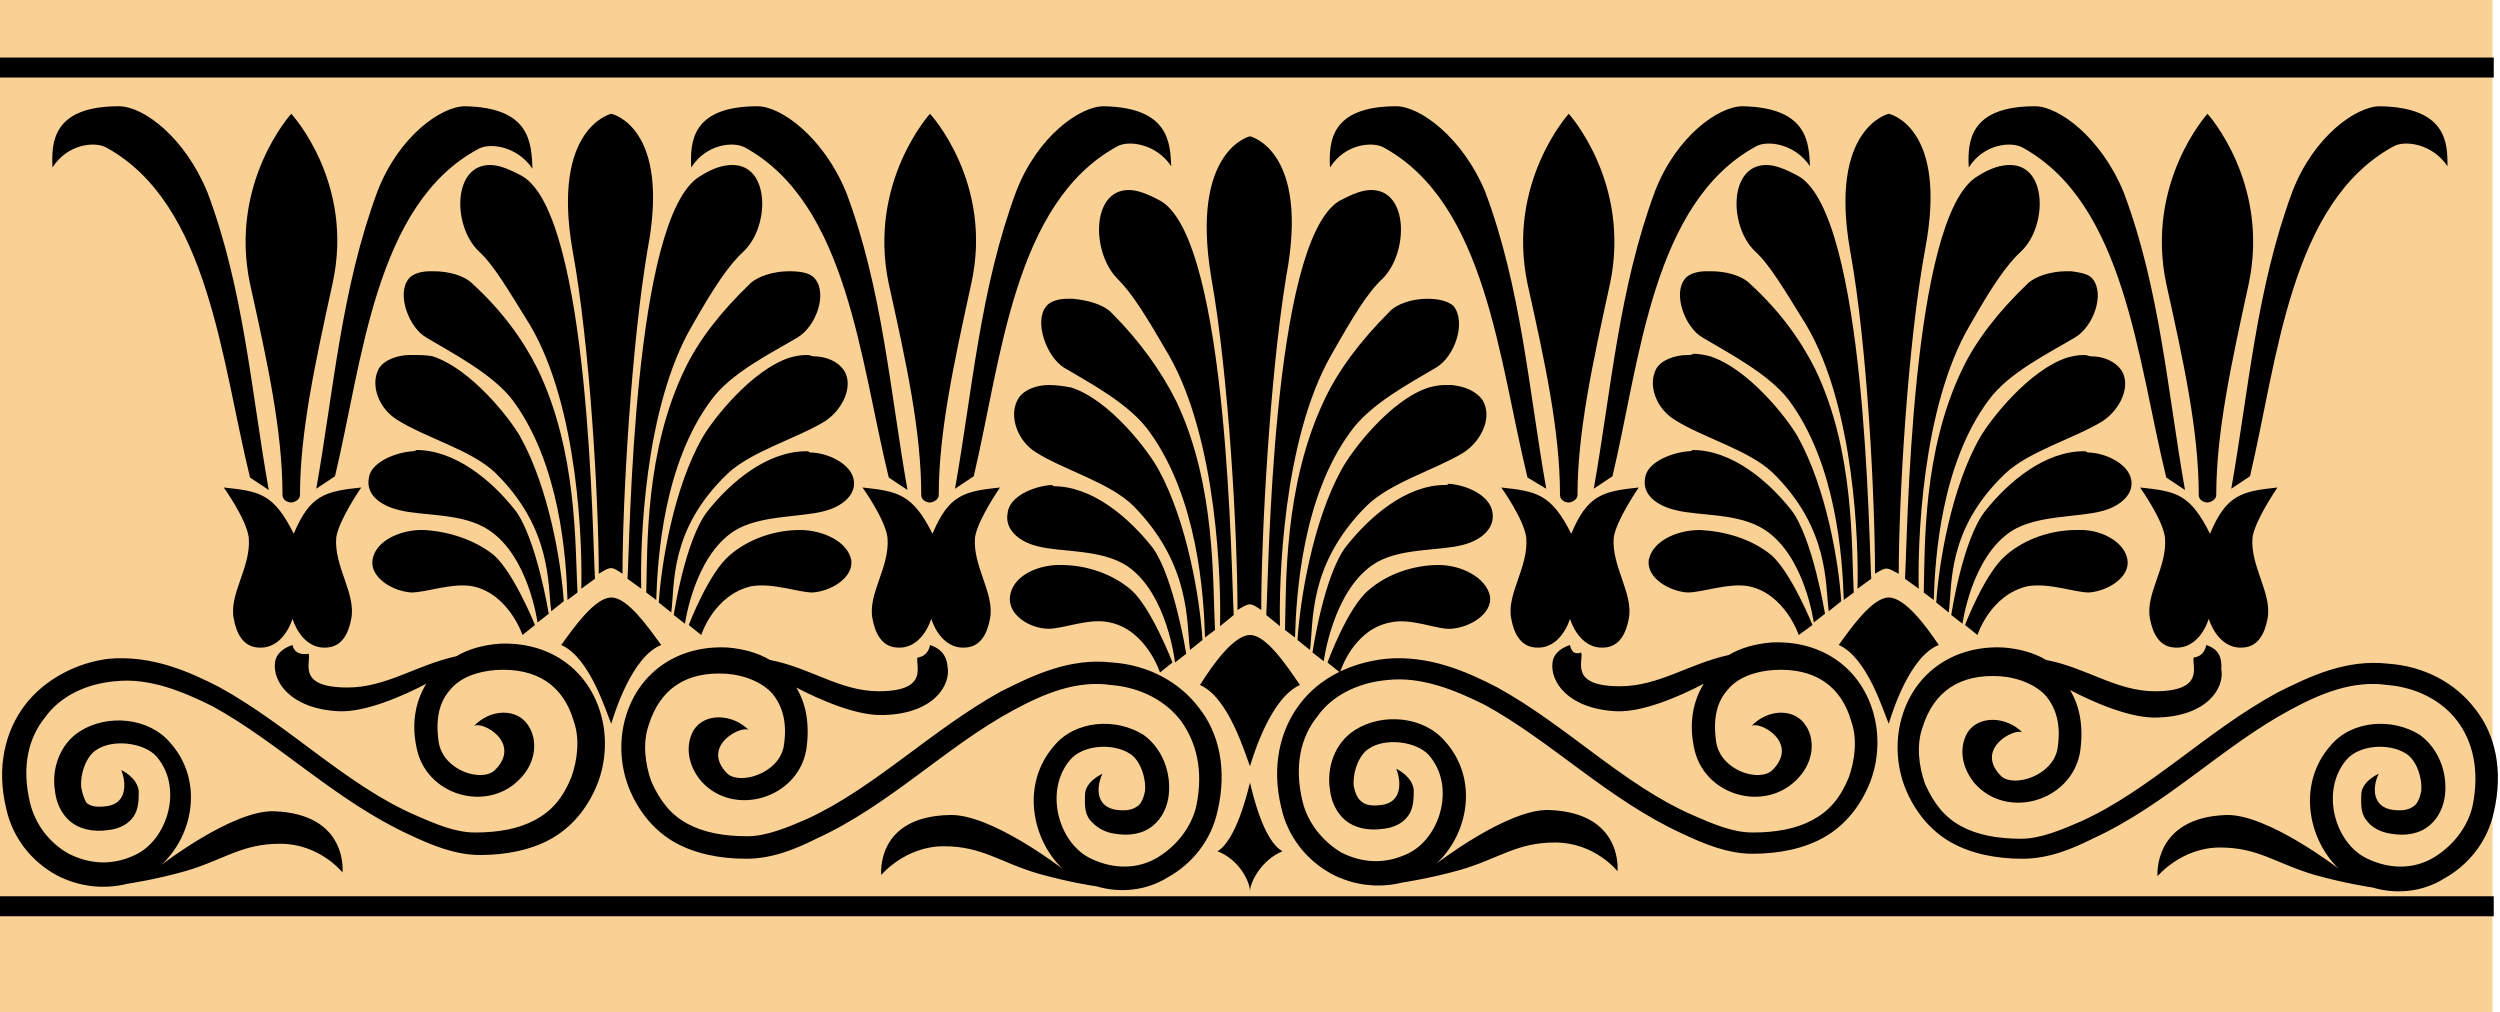
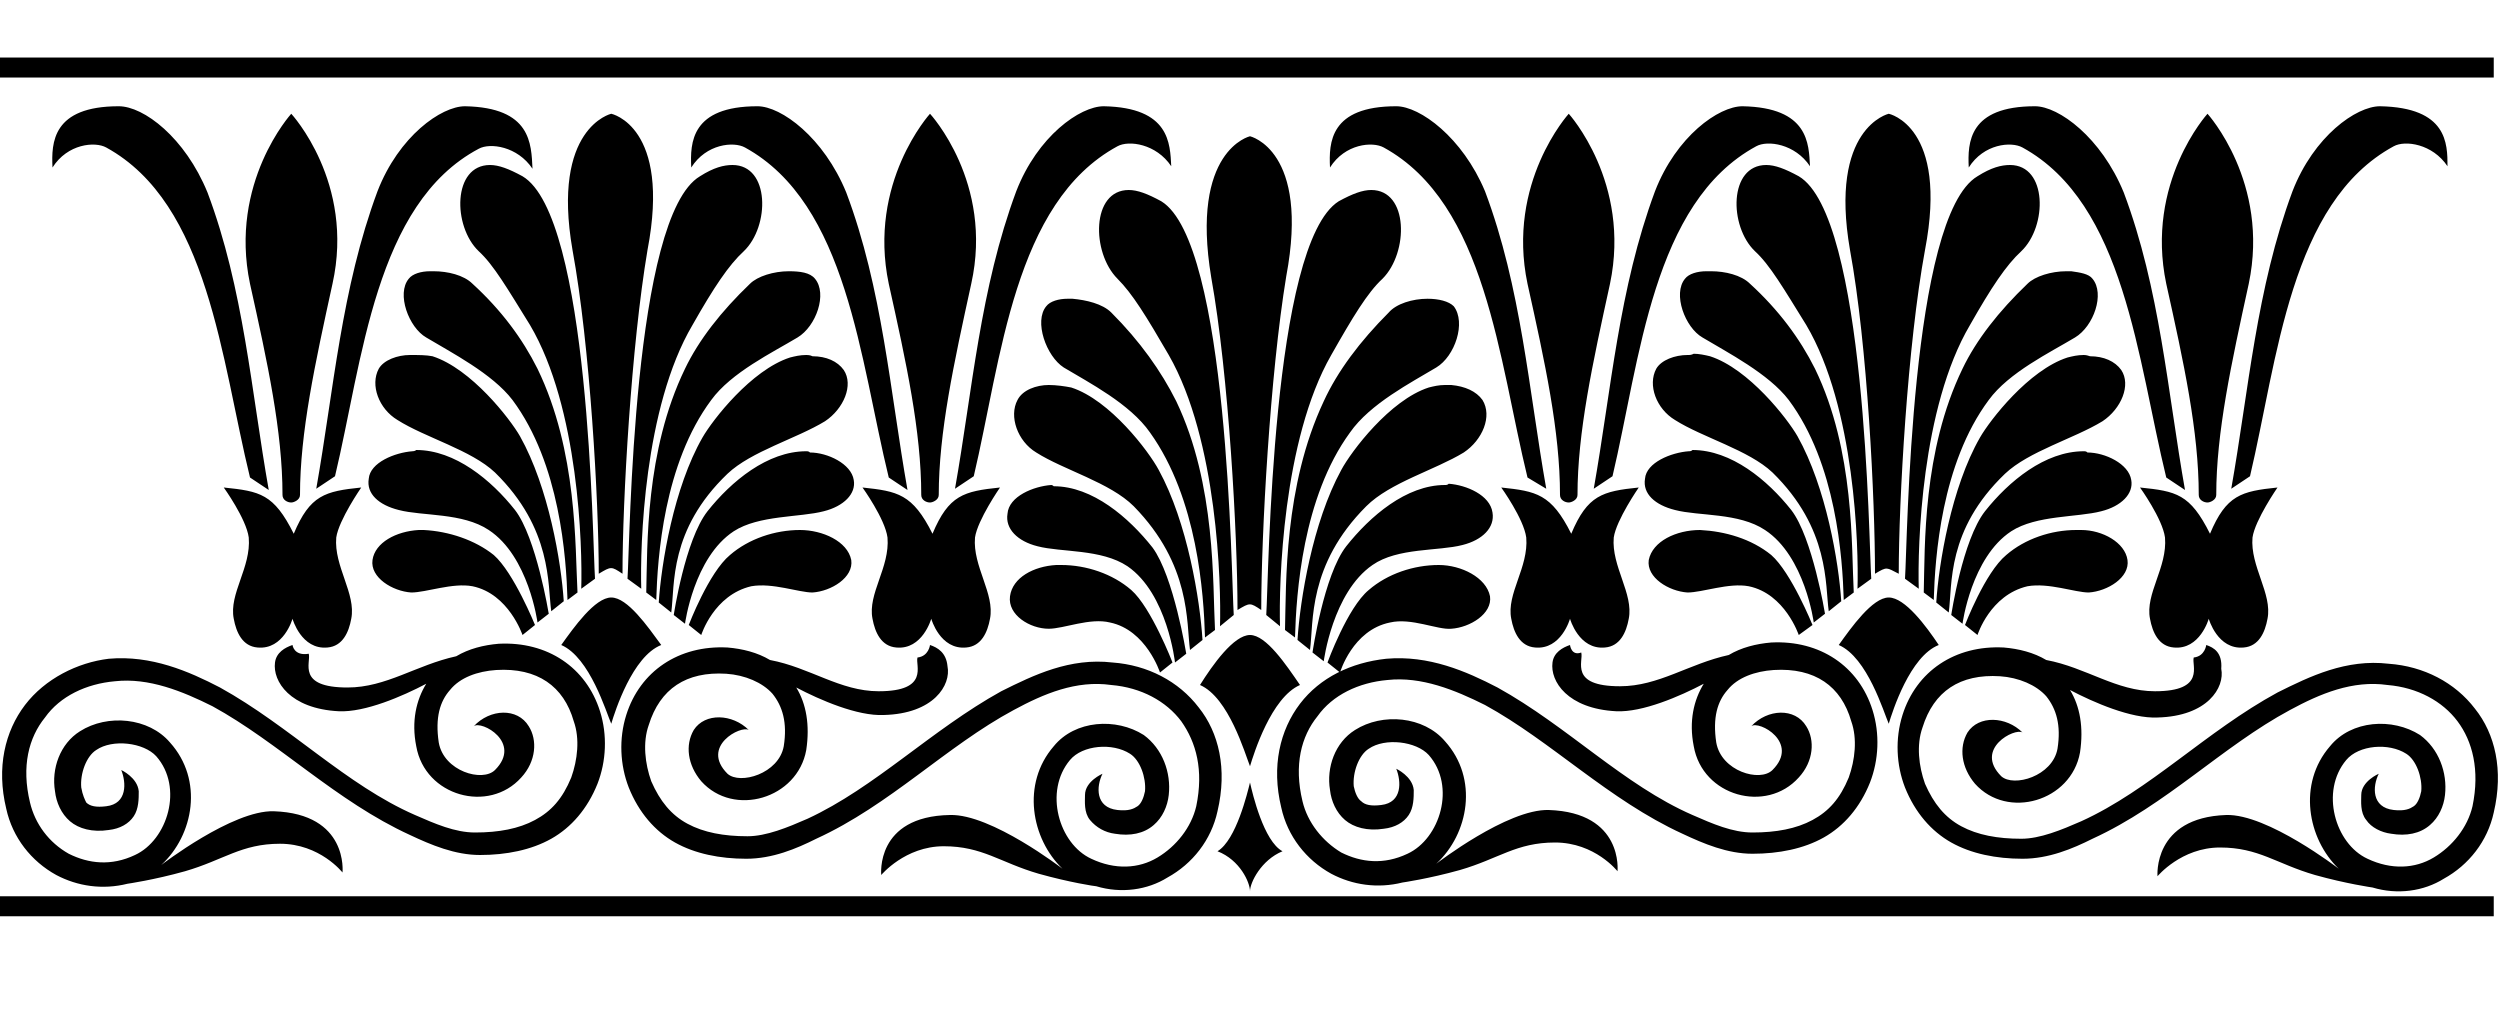
<svg xmlns="http://www.w3.org/2000/svg" version="1.1" id="svg32284" x="0px" y="0px" viewBox="0 0 200 81" style="enable-background:new 0 0 200 81;" xml:space="preserve">
  <style type="text/css">
	.st0{fill:#FAD195;}
</style>
  <g id="Layer1000">
    <g id="Layer1001">
      <g id="Layer1002">
-         <path id="path32273" class="st0" d="M0,0v81h99.7h99.7V0H99.7H0z" />
        <path id="path32275" d="M0,71.7v1.6c66.5,0,133,0,199.5,0v-1.6C133,71.7,66.5,71.7,0,71.7L0,71.7z" />
        <path id="path32277" d="M0,4.6v1.6c66.5,0,133,0,199.5,0V4.6C133,4.6,66.5,4.6,0,4.6L0,4.6z" />
      </g>
      <path id="path32280" d="M9.5,8.5c-5.3,0-5.4,2.9-5.3,4.9c1.2-1.9,3.4-2.1,4.3-1.6c8.2,4.5,9.2,17,11.5,26.4l1.5,1    c-1.4-7.9-2-16.1-4.9-23.8C14.8,11,11.5,8.5,9.5,8.5z M37.2,8.5c-1.9,0-5.3,2.4-7,6.8c-2.9,7.8-3.5,15.9-4.9,23.8l1.5-1    C29,28.9,30,16.3,38.3,11.9c0.9-0.5,3.1-0.2,4.3,1.6C42.5,11.5,42.5,8.6,37.2,8.5L37.2,8.5z M60.6,8.5c-5.3,0-5.4,2.9-5.3,4.9    c1.2-1.9,3.4-2.1,4.3-1.6c8.2,4.5,9.2,17,11.5,26.4l1.5,1c-1.4-7.9-2-16.1-4.9-23.8C65.9,11,62.5,8.5,60.6,8.5L60.6,8.5z     M88.3,8.5c-1.9,0-5.3,2.4-7,6.8c-2.9,7.8-3.5,15.9-4.9,23.8l1.5-1c2.2-9.3,3.2-21.9,11.5-26.4c0.9-0.5,3.1-0.2,4.3,1.6    C93.6,11.5,93.6,8.6,88.3,8.5L88.3,8.5z M111.7,8.5c-5.3,0-5.4,2.9-5.3,4.9c1.2-1.9,3.4-2.1,4.3-1.6c8.2,4.5,9.2,17,11.5,26.4    l1.5,0.9c-1.4-7.9-2-16.1-4.9-23.8C117,11,113.6,8.5,111.7,8.5L111.7,8.5z M139.4,8.5c-1.9,0-5.3,2.4-7,6.8    c-2.9,7.8-3.5,15.9-4.9,23.8l1.5-1c2.2-9.3,3.2-21.9,11.5-26.4c0.9-0.5,3.1-0.2,4.3,1.6C144.7,11.5,144.7,8.6,139.4,8.5L139.4,8.5    z M162.8,8.5c-5.3,0-5.4,2.9-5.3,4.9c1.2-1.9,3.4-2.1,4.3-1.6c8.2,4.5,9.2,17,11.5,26.4l1.5,1c-1.4-7.9-2-16.1-4.9-23.8    C168.1,11,164.7,8.5,162.8,8.5L162.8,8.5z M190.4,8.5c-1.9,0-5.3,2.4-7,6.8c-2.9,7.8-3.5,15.9-4.9,23.8l1.5-1    c2.2-9.3,3.2-21.9,11.5-26.4c0.9-0.5,3.1-0.2,4.3,1.6C195.8,11.5,195.8,8.6,190.4,8.5L190.4,8.5z M48.9,9.1c0,0-4.8,1.1-3.1,10.9    c1.4,7.6,2.1,20.1,2.1,25.9c1-0.6,1-0.6,1.9,0c0-5.9,0.7-18.2,2-25.9C53.7,10.1,48.9,9.1,48.9,9.1L48.9,9.1z M151.1,9.1    c0,0-4.8,1.1-3.1,10.9c1.4,7.6,2,20,2,25.9c1-0.6,0.9-0.5,1.9,0c0-5.9,0.7-18.3,2.1-25.9C155.9,10.1,151.1,9.1,151.1,9.1    L151.1,9.1z M23.3,9.1c0,0-5,5.5-3.3,13.6c1.4,6.3,2.6,11.8,2.6,16.9c0,0.4,0.4,0.6,0.7,0.6c0.2,0,0.7-0.2,0.7-0.6    c0-5,1.2-10.5,2.6-16.9C28.4,14.6,23.3,9.1,23.3,9.1z M74.4,9.1c0,0-5,5.5-3.3,13.6c1.4,6.3,2.6,11.8,2.6,16.9    c0,0.4,0.4,0.6,0.7,0.6c0.2,0,0.7-0.2,0.7-0.6c0-5,1.2-10.5,2.6-16.9C79.5,14.6,74.4,9.1,74.4,9.1z M125.5,9.1c0,0-5,5.5-3.3,13.6    c1.4,6.3,2.6,11.8,2.6,16.9c0,0.4,0.4,0.6,0.7,0.6c0.2,0,0.7-0.2,0.7-0.6c0-5,1.2-10.5,2.6-16.9C130.5,14.6,125.5,9.1,125.5,9.1z     M176.6,9.1c0,0-5,5.5-3.3,13.6c1.4,6.3,2.6,11.8,2.6,16.9c0,0.4,0.4,0.6,0.7,0.6c0.2,0,0.7-0.2,0.7-0.6c0-5,1.2-10.5,2.6-16.9    C181.6,14.6,176.6,9.1,176.6,9.1z M100,10.9c0,0-4.8,1.1-3.1,11.3C98.3,30,99,42.8,99,48.8c1-0.6,1-0.6,1.9,0    c0-6.1,0.7-18.8,2-26.7C104.8,12,100,10.9,100,10.9L100,10.9z M39.2,13.2c-3,0-3,4.9-0.9,6.9c1.2,1.1,2.3,3,4.1,5.9    c3.9,6.6,4.2,17.7,4.1,21.1l1.1-0.8c-0.2-2.9-0.4-29-5.8-32.2C40.7,13.5,39.9,13.2,39.2,13.2L39.2,13.2z M58.6,13.2    c-0.7,0-1.5,0.2-2.6,0.9c-5.4,3.2-5.6,29.3-5.8,32.2l1.1,0.8c-0.1-3.4,0.2-14.5,4.1-21.1c1.7-3,2.9-4.8,4.1-5.9    C61.6,18.1,61.6,13.2,58.6,13.2L58.6,13.2z M141.3,13.2c-3,0-3,4.9-0.9,6.9c1.2,1.1,2.3,3,4.1,5.9c3.9,6.6,4.2,17.7,4.1,21.1    l1.1-0.8c-0.2-2.9-0.4-29-5.8-32.2C142.8,13.5,142,13.2,141.3,13.2L141.3,13.2z M160.8,13.2c-0.7,0-1.5,0.2-2.6,0.9    c-5.4,3.2-5.6,29.3-5.8,32.2l1.1,0.8c-0.1-3.4,0.2-14.5,4.1-21.1c1.7-3,2.9-4.8,4.1-5.9C163.8,18.1,163.8,13.2,160.8,13.2    L160.8,13.2z M90.3,15.2c-3,0-3,5-0.9,7.1c1.2,1.2,2.3,3,4.1,6.1c3.9,6.8,4.2,18.3,4.1,21.7l1.1-0.9c-0.2-3-0.4-29.8-5.8-33.1    C91.8,15.5,91,15.2,90.3,15.2L90.3,15.2z M109.7,15.2c-0.7,0-1.5,0.3-2.6,0.9c-5.4,3.4-5.6,30.1-5.8,33.1l1.1,0.9    c-0.1-3.4,0.2-14.9,4.1-21.7c1.7-3,2.9-5,4.1-6.1C112.7,20.2,112.7,15.2,109.7,15.2L109.7,15.2z M34.4,21.7    c-0.7,0-1.4,0.2-1.7,0.6c-1,1.2,0,3.9,1.4,4.7c2,1.2,5.3,2.9,6.9,5c3.8,5.1,4.3,12.6,4.4,16l0.8-0.6C46,43.7,46.2,36.1,43,29.5    c-1.2-2.4-2.9-4.7-5.2-6.8c-0.7-0.7-2-1-3.1-1C34.5,21.7,34.5,21.7,34.4,21.7L34.4,21.7z M63.1,21.7c-1.2,0-2.5,0.4-3.1,1    c-2.3,2.2-4.1,4.5-5.2,6.8c-3.2,6.6-3,14.2-3.1,17.9l0.8,0.6c0.1-3.4,0.6-10.9,4.4-16c1.6-2.2,4.9-3.8,6.9-5    c1.5-0.9,2.4-3.5,1.4-4.7C64.8,21.8,64,21.7,63.1,21.7L63.1,21.7z M136.5,21.7c-0.7,0-1.4,0.2-1.7,0.6c-1,1.2,0,3.9,1.4,4.7    c2,1.2,5.3,2.9,6.9,5c3.8,5.1,4.3,12.6,4.4,16l0.8-0.6c-0.2-3.6,0.1-11.3-3.1-17.9c-1.2-2.4-2.9-4.7-5.2-6.8c-0.7-0.7-2-1-3.1-1    C136.7,21.7,136.6,21.7,136.5,21.7L136.5,21.7z M165.3,21.7c-1.2,0-2.5,0.4-3.1,1c-2.3,2.2-4.1,4.5-5.2,6.8    c-3.2,6.6-3,14.2-3.1,17.9l0.8,0.6c0.1-3.4,0.6-10.9,4.4-16c1.6-2.2,4.9-3.8,6.9-5c1.5-0.9,2.4-3.5,1.4-4.7    c-0.3-0.4-1-0.5-1.7-0.6C165.5,21.7,165.4,21.7,165.3,21.7L165.3,21.7z M85.4,23.9c-0.7,0-1.4,0.2-1.7,0.6c-1,1.2,0,4,1.4,4.9    c2,1.2,5.3,2.9,6.9,5.2c3.8,5.3,4.3,12.9,4.4,16.4l0.8-0.6c-0.2-3.7,0.1-11.6-3.1-18.3c-1.2-2.4-2.9-4.8-5.2-7.1    c-0.7-0.7-2-1-3.1-1.1C85.6,23.9,85.5,23.9,85.4,23.9L85.4,23.9z M114.2,23.9c-1.2,0-2.5,0.4-3.1,1.1c-2.3,2.3-4.1,4.7-5.2,7.1    c-3.2,6.8-3,14.6-3.1,18.3l0.8,0.6c0.1-3.5,0.6-11.2,4.4-16.4c1.6-2.3,4.9-4,6.9-5.2c1.5-0.9,2.4-3.6,1.4-4.9    C115.9,24.1,115.1,23.9,114.2,23.9L114.2,23.9z M32.8,28.4c-1,0-2.1,0.4-2.5,1.1c-0.7,1.3,0,3.2,1.5,4.1c2.2,1.4,5.9,2.4,7.8,4.2    c4.6,4.5,4.2,9,4.5,11.1l1-0.8c-0.2-3.1-1.2-9.1-3.5-13.2c-0.8-1.4-3.9-5.4-7-6.4C34.1,28.4,33.5,28.4,32.8,28.4L32.8,28.4z     M64.5,28.4c-0.5,0-0.9,0.1-1.3,0.2c-3.1,1-6.2,5-7,6.4c-2.3,4-3.3,10.1-3.5,13.2l1,0.8c0.3-2.2-0.2-6.6,4.5-11.1    c1.9-1.8,5.5-2.8,7.8-4.2c1.5-1,2.3-2.9,1.5-4.1c-0.5-0.7-1.4-1.1-2.5-1.1C64.8,28.4,64.6,28.4,64.5,28.4L64.5,28.4z M135,28.4    c-1,0-2.1,0.4-2.5,1.1c-0.7,1.3,0,3.2,1.5,4.1c2.2,1.4,5.9,2.4,7.8,4.2c4.6,4.5,4.2,9,4.5,11.1l1-0.8c-0.2-3.1-1.2-9.1-3.5-13.2    c-0.8-1.4-3.9-5.4-7-6.4c-0.4-0.1-0.9-0.2-1.3-0.2C135.3,28.4,135.2,28.4,135,28.4z M166.7,28.4c-0.5,0-0.9,0.1-1.3,0.2    c-3.1,1-6.2,5-7,6.4c-2.3,4-3.3,10.1-3.5,13.2l1,0.8c0.3-2.2-0.2-6.6,4.5-11.1c1.9-1.8,5.5-2.8,7.8-4.2c1.5-1,2.3-2.9,1.5-4.1    c-0.5-0.7-1.4-1.1-2.5-1.1C166.9,28.4,166.8,28.4,166.7,28.4L166.7,28.4z M83.9,30.8c-1,0-2.1,0.4-2.5,1.2c-0.7,1.3,0,3.3,1.5,4.2    c2.2,1.4,5.9,2.4,7.8,4.3c4.6,4.7,4.2,9.3,4.5,11.5l1-0.8c-0.2-3.2-1.2-9.4-3.5-13.6c-0.8-1.5-3.9-5.6-7-6.6    C85.2,30.9,84.5,30.8,83.9,30.8L83.9,30.8z M115.6,30.8c-0.5,0-0.9,0.1-1.3,0.2c-3.1,1-6.2,5.1-7,6.6c-2.3,4.2-3.3,10.4-3.5,13.6    l1,0.8c0.3-2.2-0.2-6.8,4.5-11.5c1.9-1.9,5.5-2.9,7.8-4.3c1.5-1,2.3-2.9,1.5-4.2c-0.5-0.7-1.4-1.1-2.5-1.2    C115.9,30.8,115.7,30.8,115.6,30.8L115.6,30.8z M33,36.1c-1.4,0.1-3.4,0.9-3.5,2.2c-0.2,1.2,0.8,2.1,2.4,2.5    c1.9,0.5,5.1,0.2,7.2,1.6c3.2,2.1,3.9,7.4,3.9,7.4l0.9-0.7c0,0-1-6.1-2.7-8.3c-1.9-2.4-4.8-4.8-7.9-4.8C33.2,36.1,33,36.1,33,36.1    L33,36.1z M64.5,36.1c-3.1,0-6,2.4-7.9,4.8c-1.8,2.3-2.7,8.3-2.7,8.3l0.9,0.7c0,0,0.7-5.3,3.9-7.4c2-1.3,5.3-1.1,7.2-1.6    c1.6-0.4,2.6-1.4,2.4-2.5c-0.2-1.3-2.1-2.2-3.5-2.2C64.7,36.1,64.6,36.1,64.5,36.1L64.5,36.1z M135.1,36.1    c-1.4,0.1-3.4,0.9-3.5,2.2c-0.2,1.2,0.8,2.1,2.4,2.5c1.9,0.5,5.1,0.2,7.2,1.6c3.2,2.1,3.9,7.4,3.9,7.4l0.9-0.7c0,0-1-6.1-2.7-8.3    c-1.9-2.4-4.8-4.8-7.9-4.8C135.3,36.1,135.2,36.1,135.1,36.1L135.1,36.1z M166.7,36.1c-3.1,0-6,2.4-7.9,4.8    c-1.8,2.3-2.7,8.3-2.7,8.3l0.9,0.7c0,0,0.7-5.3,3.9-7.4c2-1.3,5.3-1.1,7.2-1.6c1.6-0.4,2.6-1.4,2.4-2.5c-0.2-1.3-2.1-2.2-3.5-2.2    C166.9,36.1,166.8,36.1,166.7,36.1L166.7,36.1z M84.1,38.8c-1.4,0.1-3.4,0.9-3.5,2.3c-0.2,1.2,0.8,2.2,2.4,2.6    c1.9,0.5,5.1,0.2,7.2,1.6C93.4,47.5,94,53,94,53l0.9-0.7c0,0-1-6.2-2.7-8.5c-1.9-2.4-4.8-4.9-7.9-4.9    C84.2,38.8,84.1,38.8,84.1,38.8L84.1,38.8z M115.6,38.8c-3.1,0-6,2.5-7.9,4.9c-1.8,2.3-2.7,8.5-2.7,8.5l0.9,0.7    c0,0,0.7-5.5,3.9-7.7c2-1.4,5.3-1.1,7.2-1.6c1.6-0.4,2.6-1.4,2.4-2.6c-0.2-1.4-2.1-2.2-3.5-2.3C115.8,38.8,115.7,38.8,115.6,38.8    L115.6,38.8z M17.9,39c0,0,1.8,2.5,2,4c0.2,2.4-1.6,4.5-1.2,6.5c0.2,1.1,0.7,2.2,1.9,2.3c2.1,0.2,2.8-2.3,2.8-2.3s0.7,2.5,2.8,2.3    c1.2-0.1,1.7-1.2,1.9-2.3c0.4-2-1.4-4.2-1.2-6.5c0.2-1.4,2-4,2-4c-2.9,0.3-4.1,0.6-5.4,3.7C21.9,39.5,20.8,39.3,17.9,39L17.9,39z     M69,39c0,0,1.8,2.5,2,4c0.2,2.4-1.6,4.5-1.2,6.5c0.2,1.1,0.7,2.2,1.9,2.3c2.1,0.2,2.8-2.3,2.8-2.3s0.7,2.5,2.8,2.3    c1.2-0.1,1.7-1.2,1.9-2.3c0.4-2-1.4-4.2-1.2-6.5c0.2-1.4,2-4,2-4c-2.9,0.3-4.1,0.6-5.4,3.7C73,39.5,71.8,39.3,69,39L69,39z     M120.1,39c0,0,1.8,2.5,2,4c0.2,2.4-1.6,4.5-1.2,6.5c0.2,1.1,0.7,2.2,1.9,2.3c2.1,0.2,2.8-2.3,2.8-2.3s0.7,2.5,2.8,2.3    c1.2-0.1,1.7-1.2,1.9-2.3c0.4-2-1.4-4.2-1.2-6.5c0.2-1.4,2-4,2-4c-2.9,0.3-4.1,0.6-5.4,3.7C124.1,39.5,122.9,39.3,120.1,39    L120.1,39z M171.2,39c0,0,1.8,2.5,2,4c0.2,2.4-1.6,4.5-1.2,6.5c0.2,1.1,0.7,2.2,1.9,2.3c2.1,0.2,2.8-2.3,2.8-2.3s0.7,2.5,2.8,2.3    c1.2-0.1,1.7-1.2,1.9-2.3c0.4-2-1.4-4.2-1.2-6.5c0.2-1.4,2-4,2-4c-2.9,0.3-4.1,0.6-5.4,3.7C175.2,39.5,174.1,39.3,171.2,39    L171.2,39z M33.5,42.4c-1.8,0.1-3.5,1-3.7,2.4c-0.2,1.4,1.6,2.5,3.1,2.6c1.2,0,3.3-0.8,4.9-0.5c2.9,0.6,4,3.9,4,3.9l1-0.8    c0,0-1.7-4.2-3.3-5.6c-1.5-1.2-3.6-1.9-5.6-2C33.7,42.4,33.6,42.4,33.5,42.4L33.5,42.4z M64,42.4c-2,0-4.1,0.7-5.6,2    c-1.7,1.4-3.3,5.6-3.3,5.6l1,0.8c0,0,1-3.2,4-3.9c1.7-0.3,3.8,0.5,4.9,0.5c1.5-0.1,3.3-1.2,3.1-2.6C67.8,43.3,65.8,42.4,64,42.4    L64,42.4z M136,42.4c-1.9,0-3.8,0.9-4.1,2.4c-0.2,1.4,1.6,2.5,3.1,2.6c1.2,0,3.3-0.8,4.9-0.5c2.9,0.6,4,3.9,4,3.9l1.1-0.8    c0,0-1.7-4.2-3.3-5.6C140.1,43.1,138,42.5,136,42.4L136,42.4z M166.1,42.4c-2,0-4.1,0.7-5.6,2c-1.7,1.4-3.3,5.6-3.3,5.6l1,0.8    c0,0,1-3.2,4-3.9c1.7-0.3,3.8,0.5,4.9,0.5c1.5-0.1,3.3-1.2,3.1-2.6c-0.2-1.4-2-2.4-3.7-2.4C166.4,42.4,166.2,42.4,166.1,42.4    L166.1,42.4z M84.5,45.2c-1.8,0.1-3.5,1-3.7,2.5c-0.2,1.5,1.6,2.6,3.1,2.6c1.2,0,3.3-0.9,4.9-0.5c2.9,0.6,4,4,4,4l1-0.8    c0,0-1.7-4.4-3.3-5.8c-1.5-1.3-3.6-2-5.6-2C84.8,45.2,84.7,45.2,84.5,45.2L84.5,45.2z M115.1,45.2c-2,0-4.1,0.7-5.6,2    c-1.7,1.4-3.3,5.8-3.3,5.8l1,0.8c0,0,1-3.4,4-4c1.7-0.4,3.8,0.6,4.9,0.5c1.5-0.1,3.3-1.2,3.1-2.6    C118.9,46.2,116.9,45.2,115.1,45.2L115.1,45.2z M48.9,47.8c-1.3,0-3,2.4-4,3.8c2.3,1,3.6,5.4,4,6.3c0.3-1,1.7-5.4,4-6.3    C51.8,50.1,50.2,47.8,48.9,47.8z M151.1,47.8c-1.3,0-3,2.4-4,3.8c2.3,1,3.6,5.4,4,6.3c0.3-1,1.7-5.4,4-6.3    C154.1,50.1,152.4,47.8,151.1,47.8z M100,50.8c-1.3,0-3,2.4-4,4c2.3,1,3.6,5.5,4,6.5c0.3-1,1.7-5.5,4-6.5    C102.9,53.2,101.3,50.8,100,50.8z M23.4,51.6c-0.6,0.2-1.3,0.6-1.4,1.4c-0.2,1.5,1.2,3.7,5.1,3.9c2.1,0.1,5.1-1.2,7-2.2    c-0.8,1.3-1.2,3-0.8,5c0.7,4,5.8,5.4,8.4,2.5c1.2-1.3,1.3-3,0.6-4.1c-0.9-1.5-3.1-1.4-4.4,0c0.6-0.5,3.9,1.3,1.7,3.5    c-1,1-4.1,0.1-4.5-2.2c-0.3-2,0.1-3.3,0.9-4.2c0.8-1,2.2-1.5,3.7-1.6c3.3-0.2,5.4,1.3,6.2,4.1c0.5,1.4,0.3,3.1-0.2,4.5    c-0.7,1.7-1.6,2.7-2.9,3.4s-2.9,1-4.8,1c-1.6,0-3.2-0.7-4.8-1.4c-5.5-2.4-10-7.1-15.6-10.2c-2.5-1.3-5.5-2.6-8.9-2.3    C6.2,53,3.6,54.3,2,56.4s-2.3,5-1.5,8.3c0.5,2.3,2,4.2,4,5.3c1.7,0.9,3.7,1.2,5.7,0.7c0,0,2.1-0.3,4.6-1c3.1-0.9,4.5-2.2,7.6-2.2    c3.2,0,5,2.3,5,2.3s0.5-4.7-5.5-4.9c-3.3-0.1-9,4.3-9,4.3c2.6-2.4,3.4-6.8,0.7-9.8c-1.7-2-5-2.3-7.2-0.9c-1.6,1-2.3,3-2,4.8    c0.1,0.9,0.5,1.8,1.2,2.4s1.8,0.9,3.1,0.7c0.9-0.1,1.6-0.5,2-1.1c0.4-0.6,0.4-1.4,0.4-2c-0.1-1.1-1.4-1.7-1.4-1.7    c0.4,1,0.5,2.7-1.2,2.9c-0.8,0.1-1.3,0-1.6-0.3C6.8,64,6.6,63.6,6.5,63c-0.1-1.1,0.4-2.5,1.2-3c1.3-0.9,3.8-0.6,4.8,0.5    c2.2,2.5,0.9,6.7-1.7,7.9c-1.9,0.9-3.7,0.7-5.3-0.1c-1.6-0.9-2.7-2.4-3.1-4.1c-0.7-2.9-0.1-5.2,1.2-6.8c1.2-1.7,3.3-2.7,5.6-2.9    c2.7-0.3,5.4,0.8,7.8,2c5.3,2.9,9.9,7.6,15.8,10.3c1.7,0.8,3.6,1.6,5.6,1.6c2.1,0,4.1-0.4,5.7-1.3c1.6-0.9,2.9-2.4,3.7-4.4    c0.7-1.8,0.8-3.9,0.2-5.8c-1.1-3.5-4.2-5.6-8.1-5.4c-1.2,0.1-2.4,0.4-3.4,1c-3.2,0.7-5.6,2.5-8.7,2.5c-4.1,0-2.9-2-3.1-2.7    C23.5,52.5,23.4,51.6,23.4,51.6L23.4,51.6z M74.4,51.6c0,0-0.1,0.9-1,1c-0.2,0.6,1,2.7-3.1,2.7c-3.1,0-5.5-1.9-8.7-2.5    c-1-0.6-2.2-0.9-3.4-1c-3.9-0.2-7,1.9-8.1,5.4c-0.6,1.9-0.5,4,0.2,5.8c0.8,2,2.1,3.5,3.7,4.4c1.6,0.9,3.6,1.3,5.7,1.3    c2.1,0,4-0.8,5.6-1.6c5.9-2.7,10.4-7.4,15.8-10.3c2.4-1.3,5-2.4,7.8-2c2.4,0.2,4.4,1.3,5.6,2.9c1.2,1.7,1.8,3.9,1.2,6.8    c-0.4,1.7-1.6,3.2-3.1,4.1c-1.5,0.9-3.4,1-5.3,0.1c-2.6-1.2-3.8-5.4-1.7-7.9c1-1.2,3.4-1.4,4.8-0.5c0.8,0.5,1.3,1.9,1.2,3    c-0.1,0.5-0.3,1-0.6,1.2c-0.3,0.2-0.7,0.4-1.6,0.3c-1.8-0.2-1.7-1.9-1.2-2.9c0,0-1.4,0.6-1.4,1.7c0,0.5-0.1,1.4,0.4,2    c0.5,0.6,1.2,1,2,1.1c1.2,0.2,2.3,0,3.1-0.7c0.7-0.6,1.1-1.5,1.2-2.4c0.2-1.8-0.5-3.7-2-4.8c-2.2-1.4-5.5-1.2-7.2,0.9    c-2.6,3-1.8,7.4,0.7,9.8c0,0-5.7-4.4-9-4.3C70,65.3,70.5,70,70.5,70s1.9-2.3,5-2.3c3.1,0,4.5,1.3,7.6,2.2c2.5,0.7,4.5,1,4.6,1    c2,0.6,4.1,0.3,5.7-0.7c2-1.1,3.5-3,4-5.3c0.8-3.4,0.1-6.3-1.5-8.3c-1.6-2.1-4.1-3.4-6.9-3.6c-3.4-0.4-6.3,1-8.9,2.3    C74.5,58.4,70,63,64.6,65.5c-1.6,0.7-3.3,1.4-4.8,1.4c-1.9,0-3.5-0.3-4.8-1s-2.2-1.8-2.9-3.4c-0.5-1.4-0.7-3.1-0.2-4.5    c0.9-2.9,3-4.3,6.2-4.1c1.5,0.1,2.9,0.7,3.7,1.6c0.8,1,1.2,2.3,0.9,4.2c-0.4,2.2-3.5,3.1-4.5,2.2c-2.2-2.2,1.1-3.9,1.7-3.5    c-1.3-1.3-3.5-1.4-4.4,0c-0.7,1.2-0.5,2.8,0.6,4.1c2.6,2.9,7.7,1.4,8.4-2.5c0.3-2,0-3.7-0.8-5c1.9,1,4.9,2.3,7,2.2    c4-0.1,5.4-2.4,5.1-3.9C75.7,52.2,75,51.8,74.4,51.6L74.4,51.6z M125.6,51.6c-0.6,0.2-1.3,0.6-1.4,1.4c-0.2,1.5,1.2,3.7,5.1,3.9    c2.1,0.1,5.1-1.2,7-2.2c-0.8,1.3-1.2,3-0.8,5c0.7,4,5.8,5.4,8.4,2.5c1.2-1.3,1.3-3,0.6-4.1c-0.9-1.5-3.1-1.4-4.4,0    c0.6-0.5,3.9,1.3,1.7,3.5c-1,1-4.1,0.1-4.5-2.2c-0.3-2,0.1-3.3,0.9-4.2c0.8-1,2.2-1.5,3.7-1.6c3.3-0.2,5.4,1.3,6.2,4.1    c0.5,1.4,0.3,3.1-0.2,4.5c-0.7,1.7-1.6,2.7-2.9,3.4s-2.9,1-4.8,1c-1.6,0-3.2-0.7-4.8-1.4c-5.5-2.4-10-7.1-15.6-10.2    c-2.5-1.3-5.5-2.6-8.9-2.3c-2.8,0.3-5.3,1.5-6.9,3.6c-1.6,2.1-2.3,5-1.5,8.3c0.5,2.3,2,4.2,4,5.3c1.7,0.9,3.7,1.2,5.7,0.7    c0,0,2.1-0.3,4.6-1c3.1-0.9,4.5-2.2,7.6-2.2c3.2,0,5,2.3,5,2.3s0.5-4.7-5.5-4.9c-3.3-0.1-9,4.3-9,4.3c2.6-2.4,3.4-6.8,0.7-9.8    c-1.7-2-5-2.3-7.2-0.9c-1.6,1-2.3,3-2,4.8c0.1,0.9,0.5,1.8,1.2,2.4s1.8,0.9,3.1,0.7c0.9-0.1,1.6-0.5,2-1.1c0.4-0.6,0.4-1.4,0.4-2    c-0.1-1.1-1.4-1.7-1.4-1.7c0.4,1,0.5,2.7-1.2,2.9c-0.8,0.1-1.3,0-1.6-0.3c-0.3-0.2-0.5-0.7-0.6-1.2c-0.1-1.1,0.4-2.5,1.2-3    c1.3-0.9,3.8-0.6,4.8,0.5c2.2,2.5,0.9,6.7-1.7,7.9c-1.9,0.9-3.7,0.7-5.3-0.1c-1.5-0.9-2.7-2.4-3.1-4.1c-0.7-2.9-0.1-5.2,1.2-6.8    c1.2-1.7,3.3-2.7,5.6-2.9c2.7-0.3,5.4,0.8,7.8,2c5.3,2.9,9.9,7.6,15.8,10.3c1.7,0.8,3.6,1.6,5.6,1.6c2.1,0,4.1-0.4,5.7-1.3    c1.6-0.9,2.9-2.4,3.7-4.4c0.7-1.8,0.8-3.9,0.2-5.8c-1.1-3.5-4.2-5.6-8.1-5.4c-1.2,0.1-2.4,0.4-3.4,1c-3.2,0.7-5.6,2.5-8.7,2.5    c-4.1,0-2.9-2-3.1-2.7C125.7,52.5,125.6,51.6,125.6,51.6L125.6,51.6z M176.5,51.6c0,0-0.1,0.9-1,1c-0.2,0.6,1,2.7-3.1,2.7    c-3.1,0-5.5-1.9-8.7-2.5c-1-0.6-2.2-0.9-3.4-1c-3.9-0.2-7,1.9-8.1,5.4c-0.6,1.9-0.5,4,0.2,5.8c0.8,2,2.1,3.5,3.7,4.4    c1.6,0.9,3.6,1.3,5.7,1.3c2.1,0,4-0.8,5.6-1.6c5.9-2.7,10.4-7.4,15.8-10.3c2.4-1.3,5-2.4,7.8-2c2.4,0.2,4.4,1.3,5.6,2.9    s1.8,3.9,1.2,6.8c-0.4,1.7-1.6,3.2-3.1,4.1c-1.5,0.9-3.4,1-5.3,0.1c-2.6-1.2-3.8-5.4-1.7-7.9c1-1.2,3.4-1.4,4.8-0.5    c0.8,0.5,1.3,1.9,1.2,3c-0.1,0.5-0.3,1-0.6,1.2c-0.3,0.2-0.7,0.4-1.6,0.3c-1.8-0.2-1.7-1.9-1.2-2.9c0,0-1.4,0.6-1.4,1.7    c0,0.5-0.1,1.4,0.4,2c0.4,0.6,1.2,1,2,1.1c1.2,0.2,2.3,0,3.1-0.7c0.7-0.6,1.1-1.5,1.2-2.4c0.2-1.8-0.5-3.7-2-4.8    c-2.2-1.4-5.5-1.2-7.2,0.9c-2.6,3-1.8,7.4,0.7,9.8c0,0-5.7-4.4-9-4.3c-5.9,0.2-5.5,4.9-5.5,4.9s1.9-2.3,5-2.3    c3.1,0,4.5,1.3,7.6,2.2c2.5,0.7,4.6,1,4.6,1c2,0.6,4.1,0.3,5.7-0.7c2-1.1,3.5-3,4-5.3c0.8-3.4,0.1-6.3-1.5-8.3    c-1.6-2.1-4.1-3.4-6.9-3.6c-3.4-0.4-6.3,1-8.9,2.3c-5.7,3.1-10.2,7.8-15.7,10.3c-1.6,0.7-3.3,1.4-4.8,1.4c-1.9,0-3.5-0.3-4.8-1    s-2.2-1.8-2.9-3.4c-0.5-1.4-0.7-3.1-0.2-4.5c0.9-2.9,3-4.3,6.2-4.1c1.5,0.1,2.9,0.7,3.7,1.6c0.8,1,1.2,2.3,0.9,4.2    c-0.4,2.2-3.5,3.1-4.5,2.2c-2.2-2.2,1.1-3.9,1.7-3.5c-1.3-1.3-3.5-1.4-4.4,0c-0.7,1.2-0.5,2.8,0.6,4.1c2.6,2.9,7.7,1.4,8.4-2.5    c0.3-2,0-3.7-0.8-5c1.9,1,4.9,2.3,7,2.2c4-0.1,5.4-2.4,5.1-3.9C177.8,52.2,177.1,51.8,176.5,51.6L176.5,51.6z M100,62.6    c-0.2,0.8-1.1,4.6-2.6,5.5c1.8,0.7,2.6,2.5,2.6,3.2c0-0.7,0.9-2.5,2.6-3.2C101.1,67.3,100.2,63.5,100,62.6L100,62.6z" />
    </g>
  </g>
</svg>